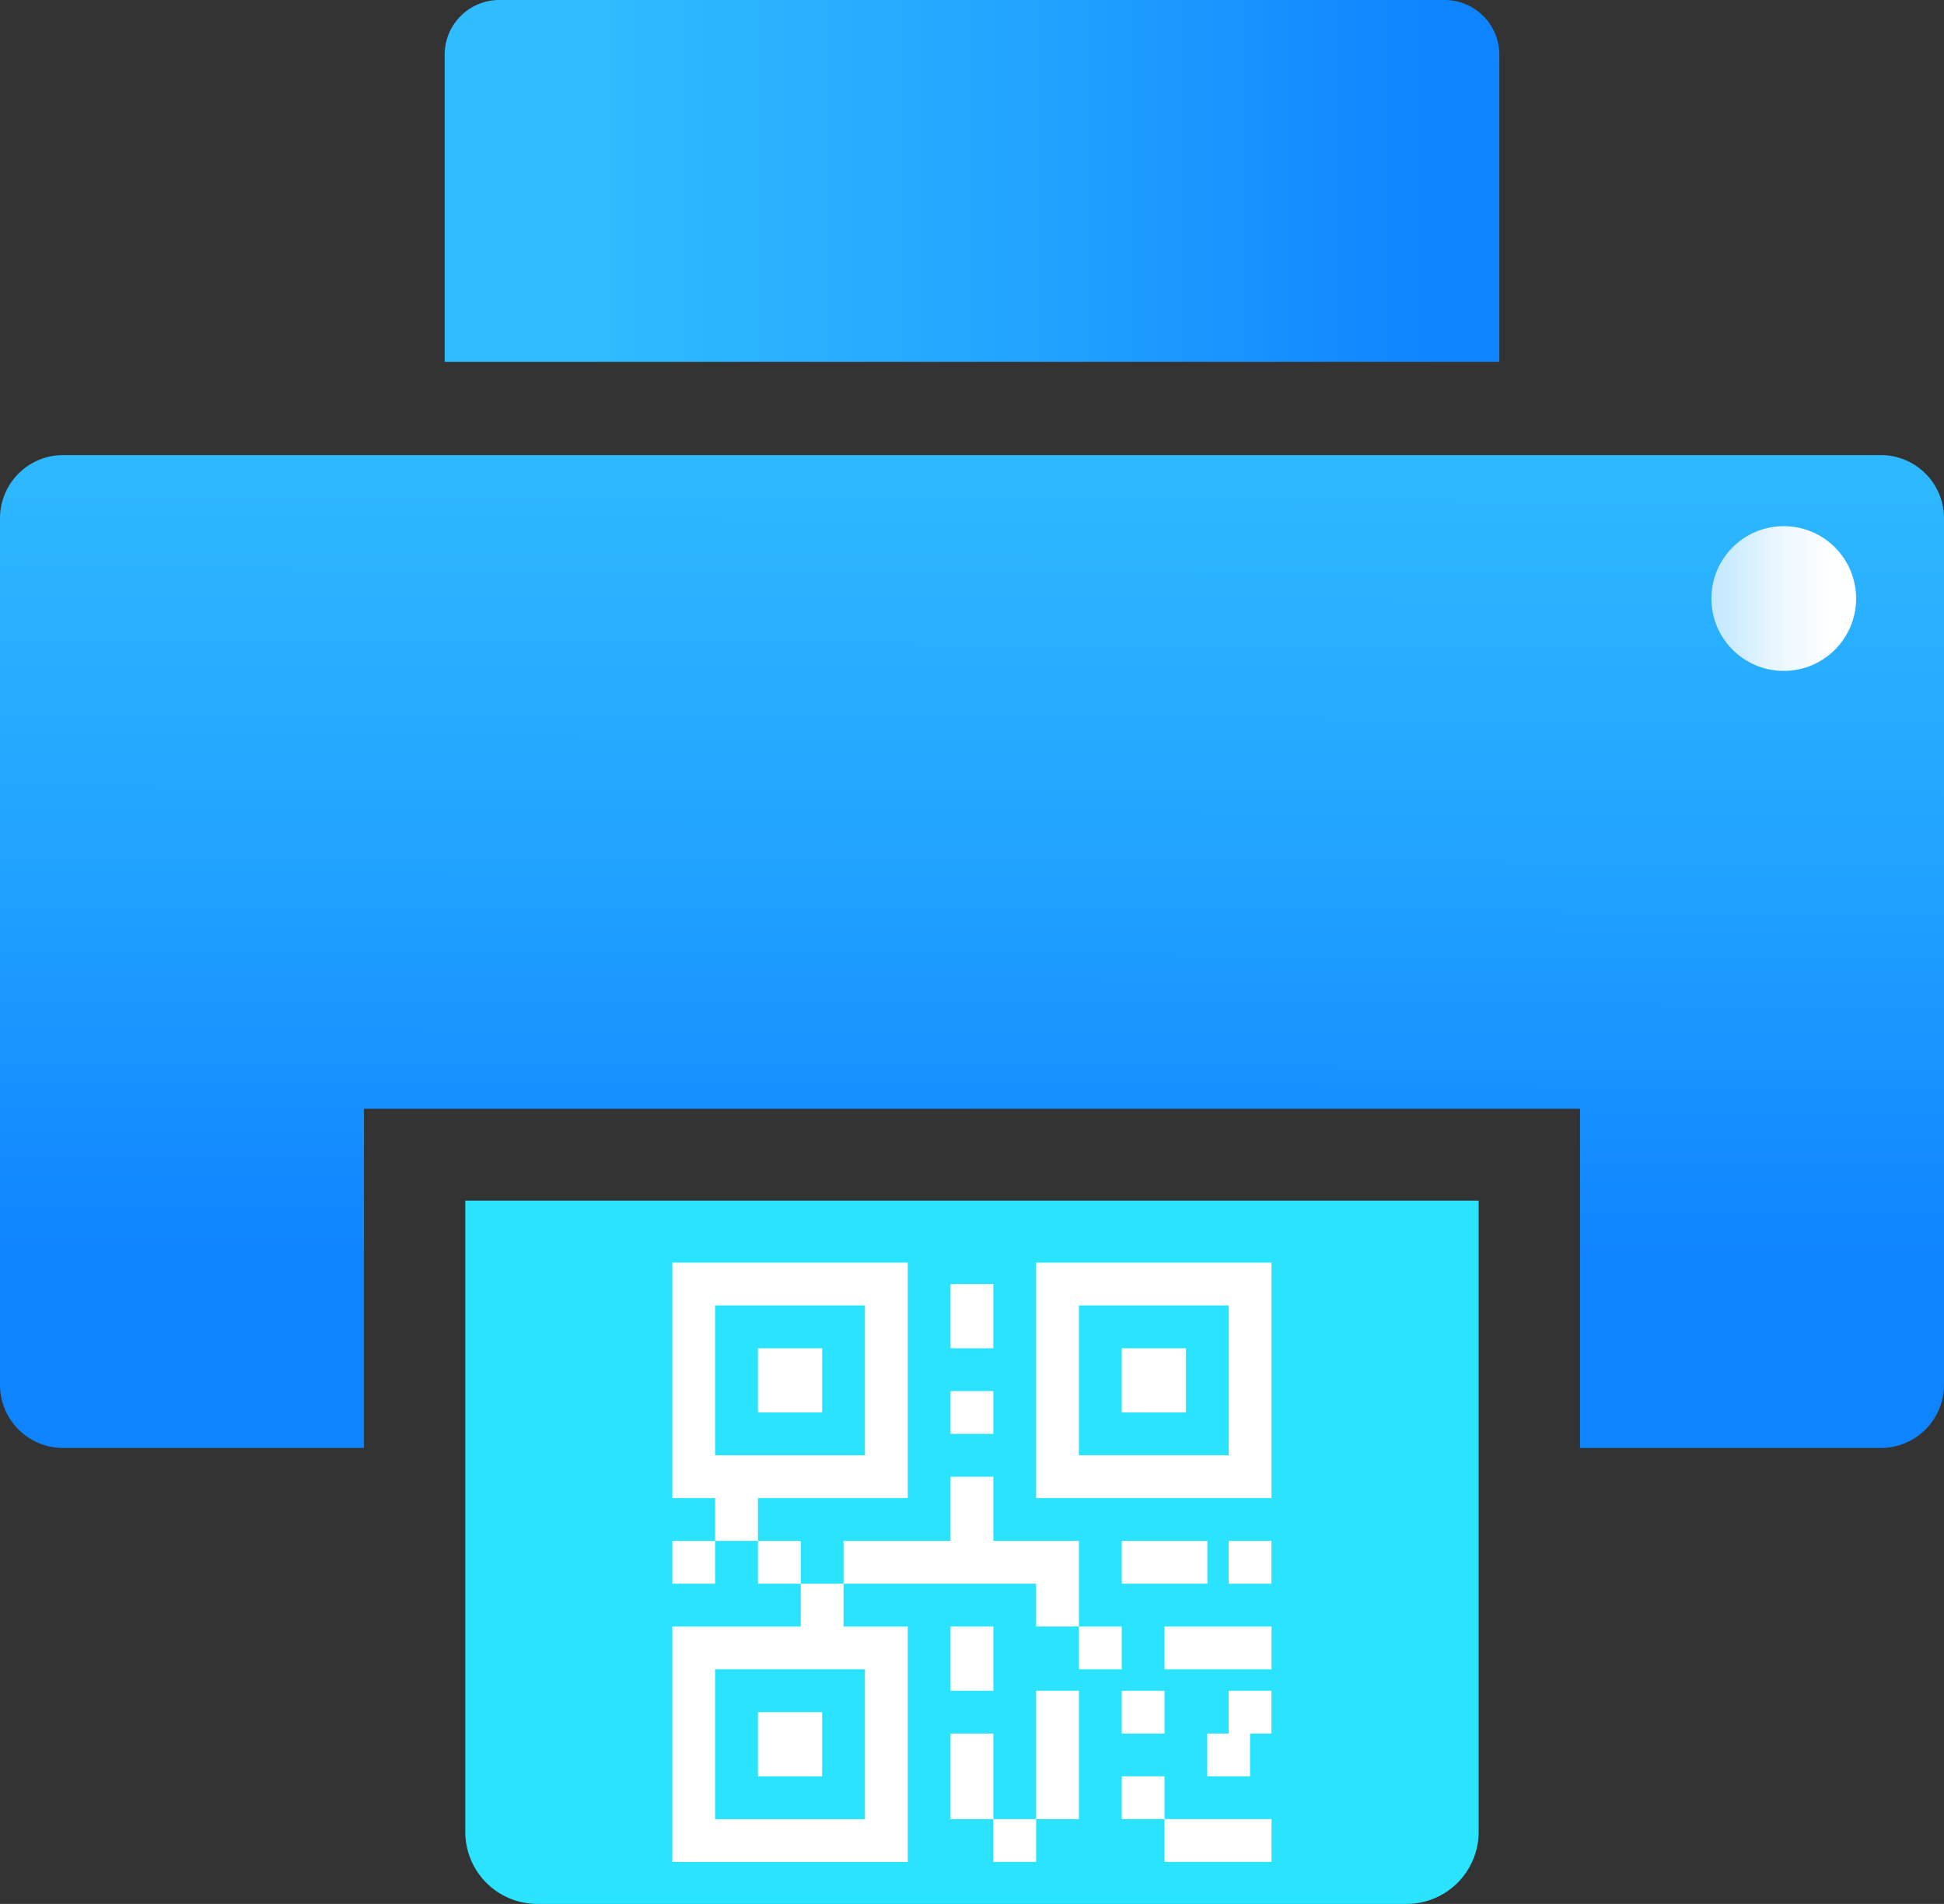
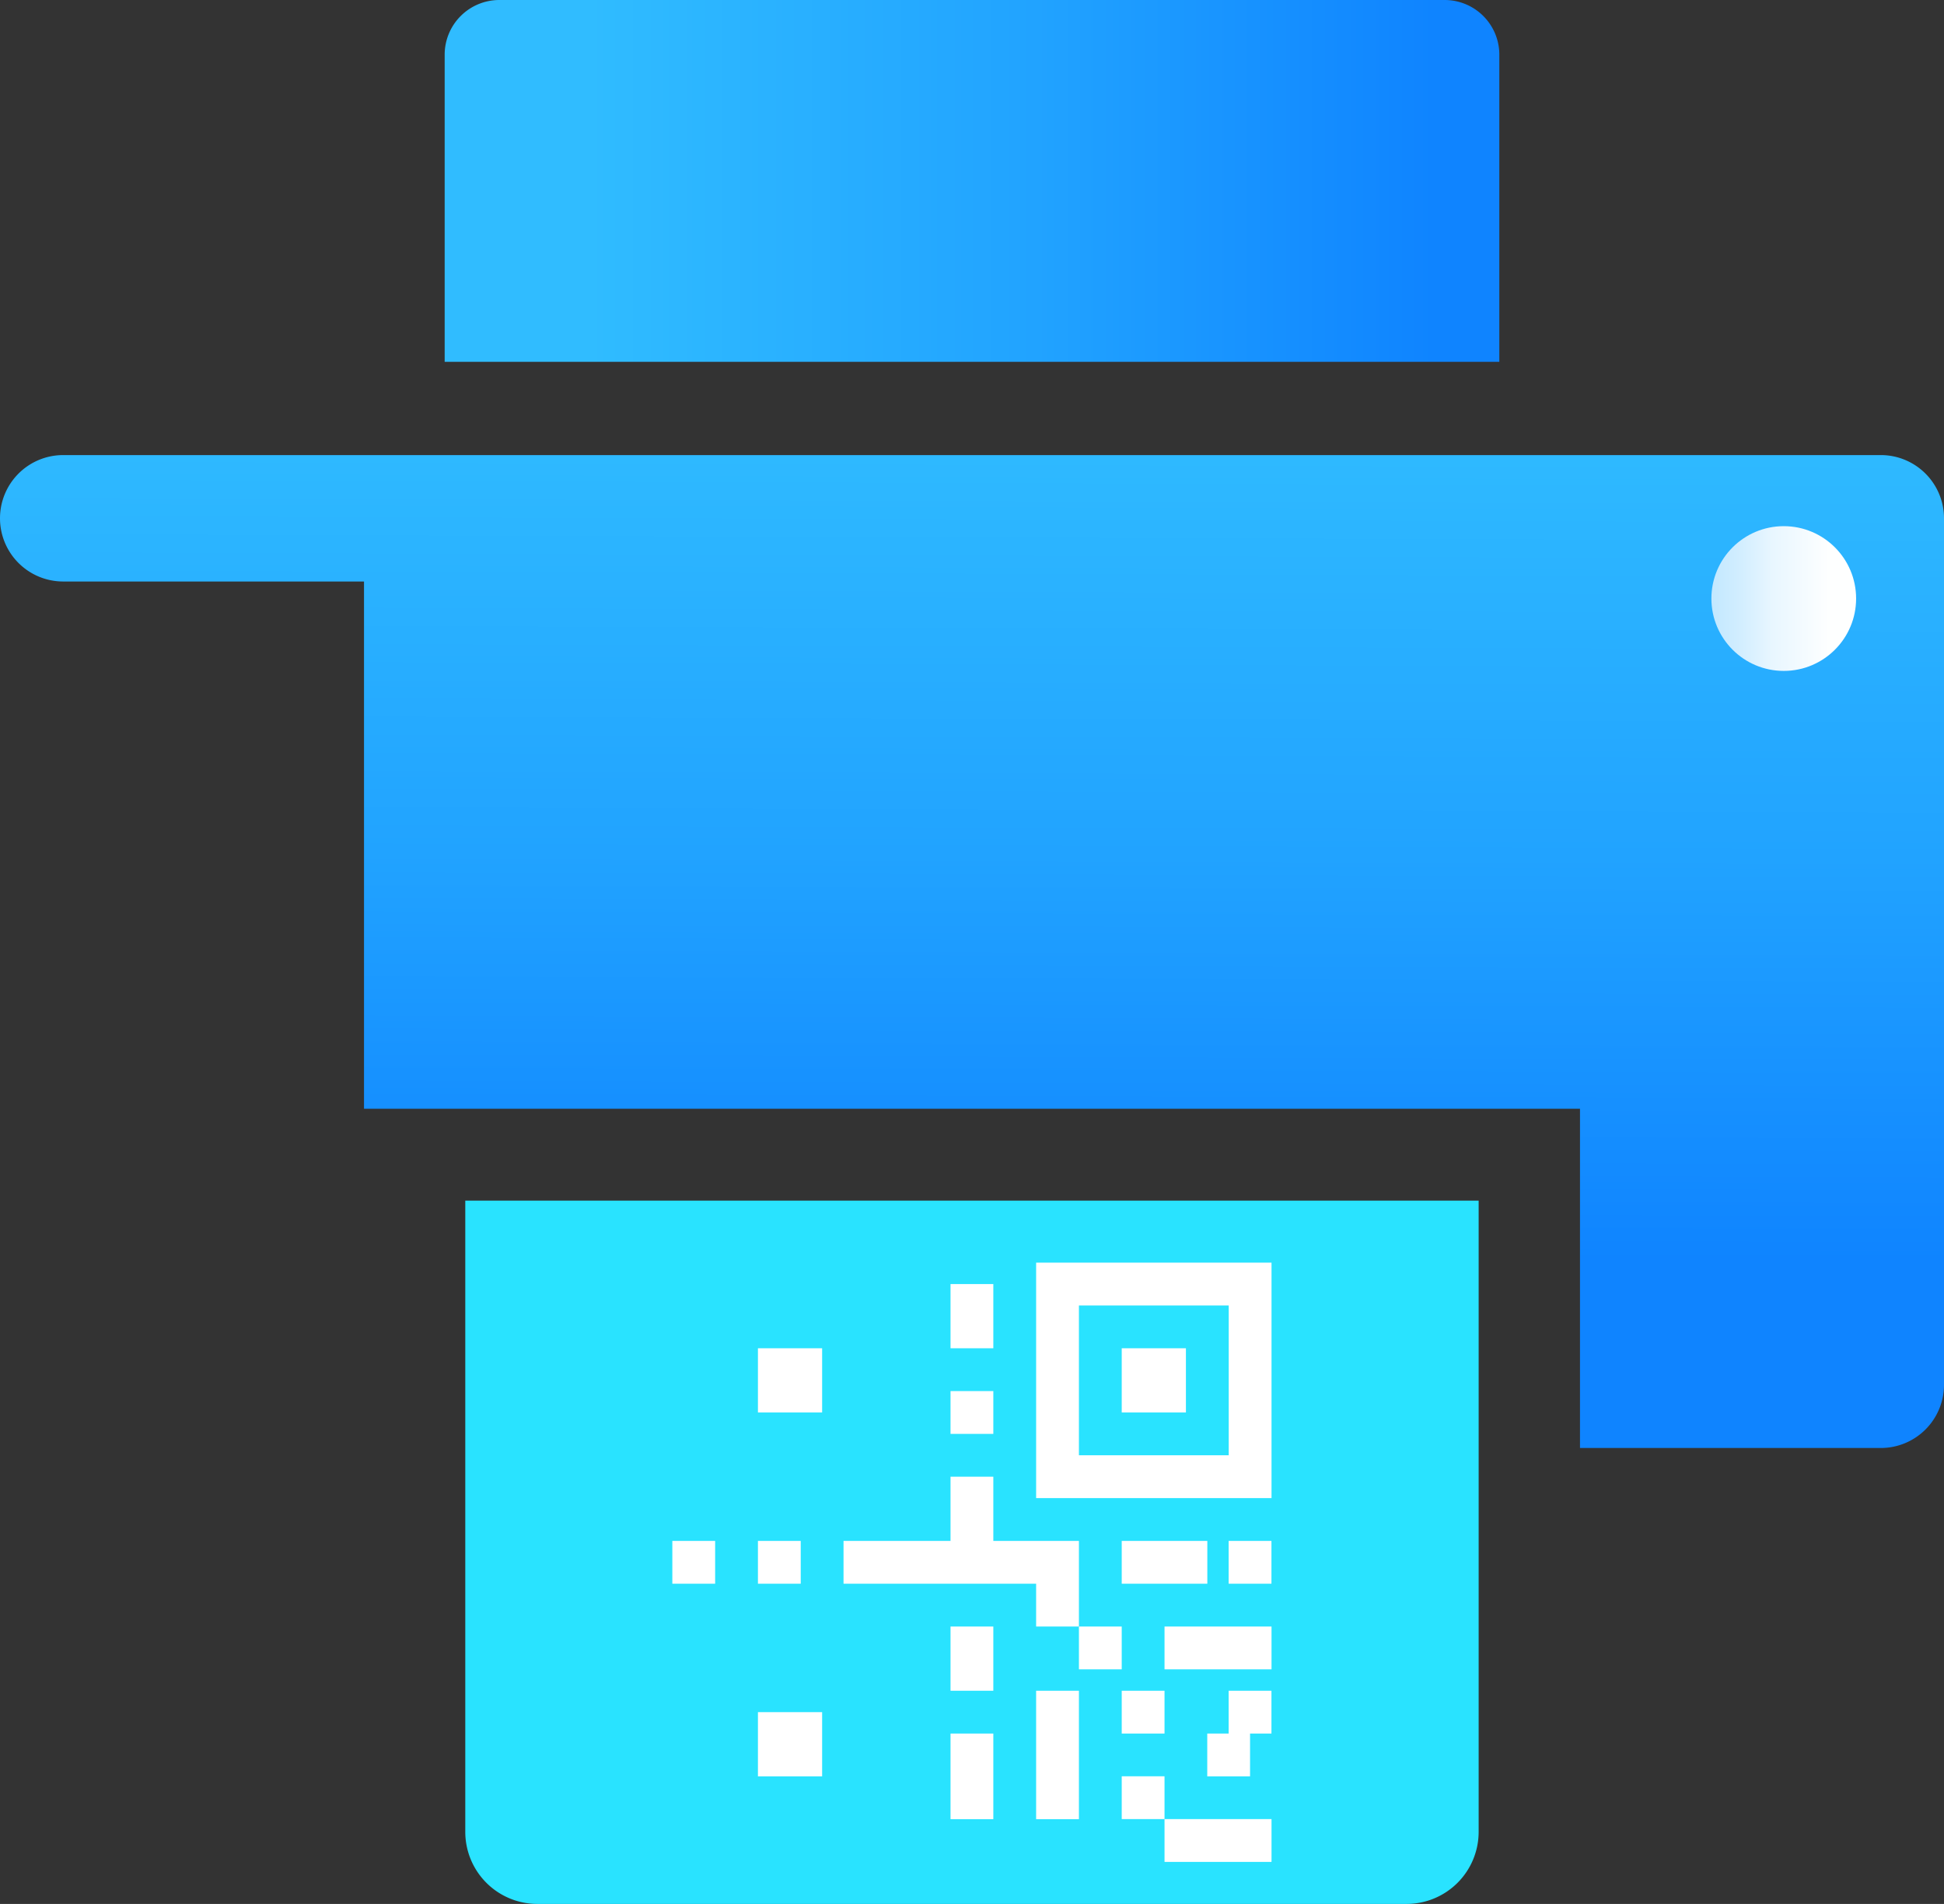
<svg xmlns="http://www.w3.org/2000/svg" xmlns:xlink="http://www.w3.org/1999/xlink" viewBox="0 0 27.162 26.596">
  <rect x="0" y="0" width="27.162" height="26.596" fill="#333333" stroke="none" />
  <defs>
    <style>
      .a {
        fill: url(#a);
      }

      .b {
        fill: #29e3ff;
      }

      .c {
        fill: #fff;
      }

      .d {
        fill: url(#b);
      }

      .e {
        fill: url(#c);
      }
    </style>
    <linearGradient id="a" data-name="未命名的渐变 2" x1="6.213" y1="2.527" x2="20.949" y2="2.527" gradientUnits="userSpaceOnUse">
      <stop offset="0.136" stop-color="#30bcff" />
      <stop offset="0.56" stop-color="#21a3ff" />
      <stop offset="0.938" stop-color="#0f84ff" />
    </linearGradient>
    <linearGradient id="b" x1="13.615" y1="3.578" x2="13.563" y2="18.506" xlink:href="#a" />
    <linearGradient id="c" data-name="未命名的渐变 4" x1="23.911" y1="8.361" x2="25.934" y2="8.361" gradientUnits="userSpaceOnUse">
      <stop offset="0" stop-color="#c2e8ff" />
      <stop offset="0.211" stop-color="#d3eeff" />
      <stop offset="0.418" stop-color="#e8f6ff" />
      <stop offset="0.826" stop-color="#feffff" />
    </linearGradient>
  </defs>
  <title>资源 1</title>
  <g>
    <path class="a" d="M6.977,0H20.185a.764.764,0,0,1,.764.764V5.054a0,0,0,0,1,0,0H6.213a0,0,0,0,1,0,0V.764A.764.764,0,0,1,6.977,0Z" />
    <g>
      <path class="b" d="M6.501,16.772H20.66a0,0,0,0,1,0,0V25.589a1.007,1.007,0,0,1-1.007,1.007H7.509A1.007,1.007,0,0,1,6.501,25.589V16.772A0,0,0,0,1,6.501,16.772Z" />
      <g>
-         <rect class="c" x="13.879" y="25.411" width="0.598" height="0.598" />
-         <path class="c" d="M12.683,20.927V17.638H9.394v3.289h.598v.598h.598v-.598Zm-2.691-.598V18.236h2.093v2.093Z" />
        <rect class="c" x="10.59" y="18.834" width="0.897" height="0.897" />
        <path class="c" d="M14.477,17.638v3.289h3.289V17.638Zm2.691,2.691H15.075V18.236h2.093Z" />
        <rect class="c" x="15.673" y="18.834" width="0.897" height="0.897" />
        <rect class="c" x="10.59" y="23.917" width="0.897" height="0.897" />
        <rect class="c" x="9.394" y="21.525" width="0.598" height="0.598" />
        <rect class="c" x="10.59" y="21.525" width="0.598" height="0.598" />
-         <path class="c" d="M11.188,22.721H9.394v3.289h3.289V22.721h-.897v-.598h-.598Zm.897.598v2.093H9.992V23.319Z" />
        <rect class="c" x="13.281" y="17.937" width="0.598" height="0.897" />
        <rect class="c" x="13.281" y="19.432" width="0.598" height="0.598" />
        <path class="c" d="M15.075,21.525h-1.196v-.897h-.598v.897h-1.495v.598H14.477v.598h.598Z" />
        <rect class="c" x="15.075" y="22.721" width="0.598" height="0.598" />
        <rect class="c" x="13.281" y="22.721" width="0.598" height="0.897" />
        <rect class="c" x="13.281" y="24.216" width="0.598" height="1.196" />
        <rect class="c" x="14.477" y="23.618" width="0.598" height="1.794" />
        <rect class="c" x="16.271" y="22.721" width="1.495" height="0.598" />
        <rect class="c" x="17.167" y="21.525" width="0.598" height="0.598" />
        <rect class="c" x="15.673" y="21.525" width="1.196" height="0.598" />
        <rect class="c" x="15.673" y="23.618" width="0.598" height="0.598" />
        <path class="c" d="M17.167,24.216h-.299v.598h.598v-.598h.299v-.598h-.598Z" />
        <rect class="c" x="15.673" y="24.813" width="0.598" height="0.598" />
        <rect class="c" x="16.271" y="25.411" width="1.495" height="0.598" />
      </g>
    </g>
-     <path class="d" d="M26.279,6.357H.883A.883.883,0,0,0,0,7.24V19.344a.883.883,0,0,0,.883.883H5.086V15.488H22.076v4.739H26.279a.883.883,0,0,0,.883-.883V7.24A.883.883,0,0,0,26.279,6.357Z" />
+     <path class="d" d="M26.279,6.357H.883A.883.883,0,0,0,0,7.24a.883.883,0,0,0,.883.883H5.086V15.488H22.076v4.739H26.279a.883.883,0,0,0,.883-.883V7.24A.883.883,0,0,0,26.279,6.357Z" />
    <circle class="e" cx="24.923" cy="8.361" r="1.011" />
  </g>
</svg>